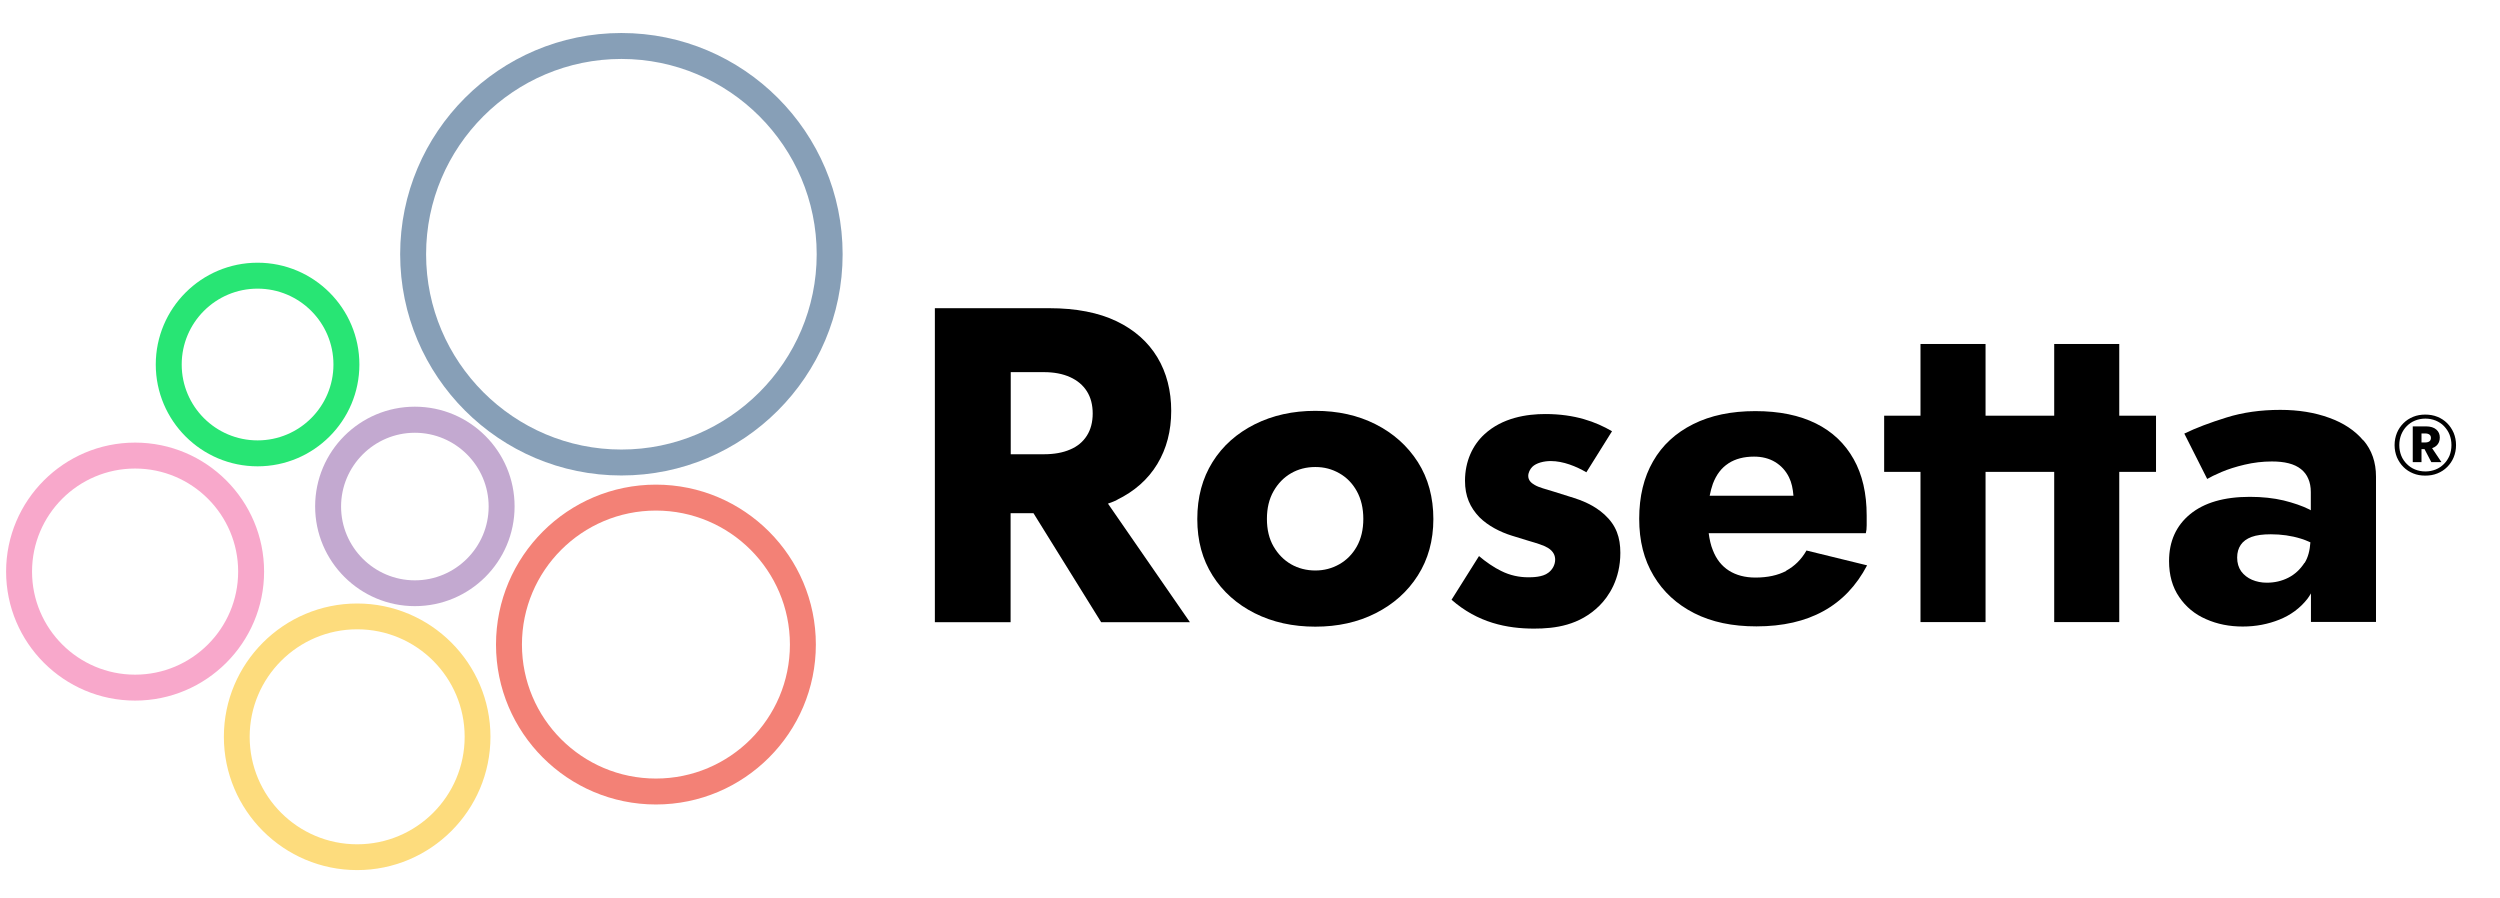
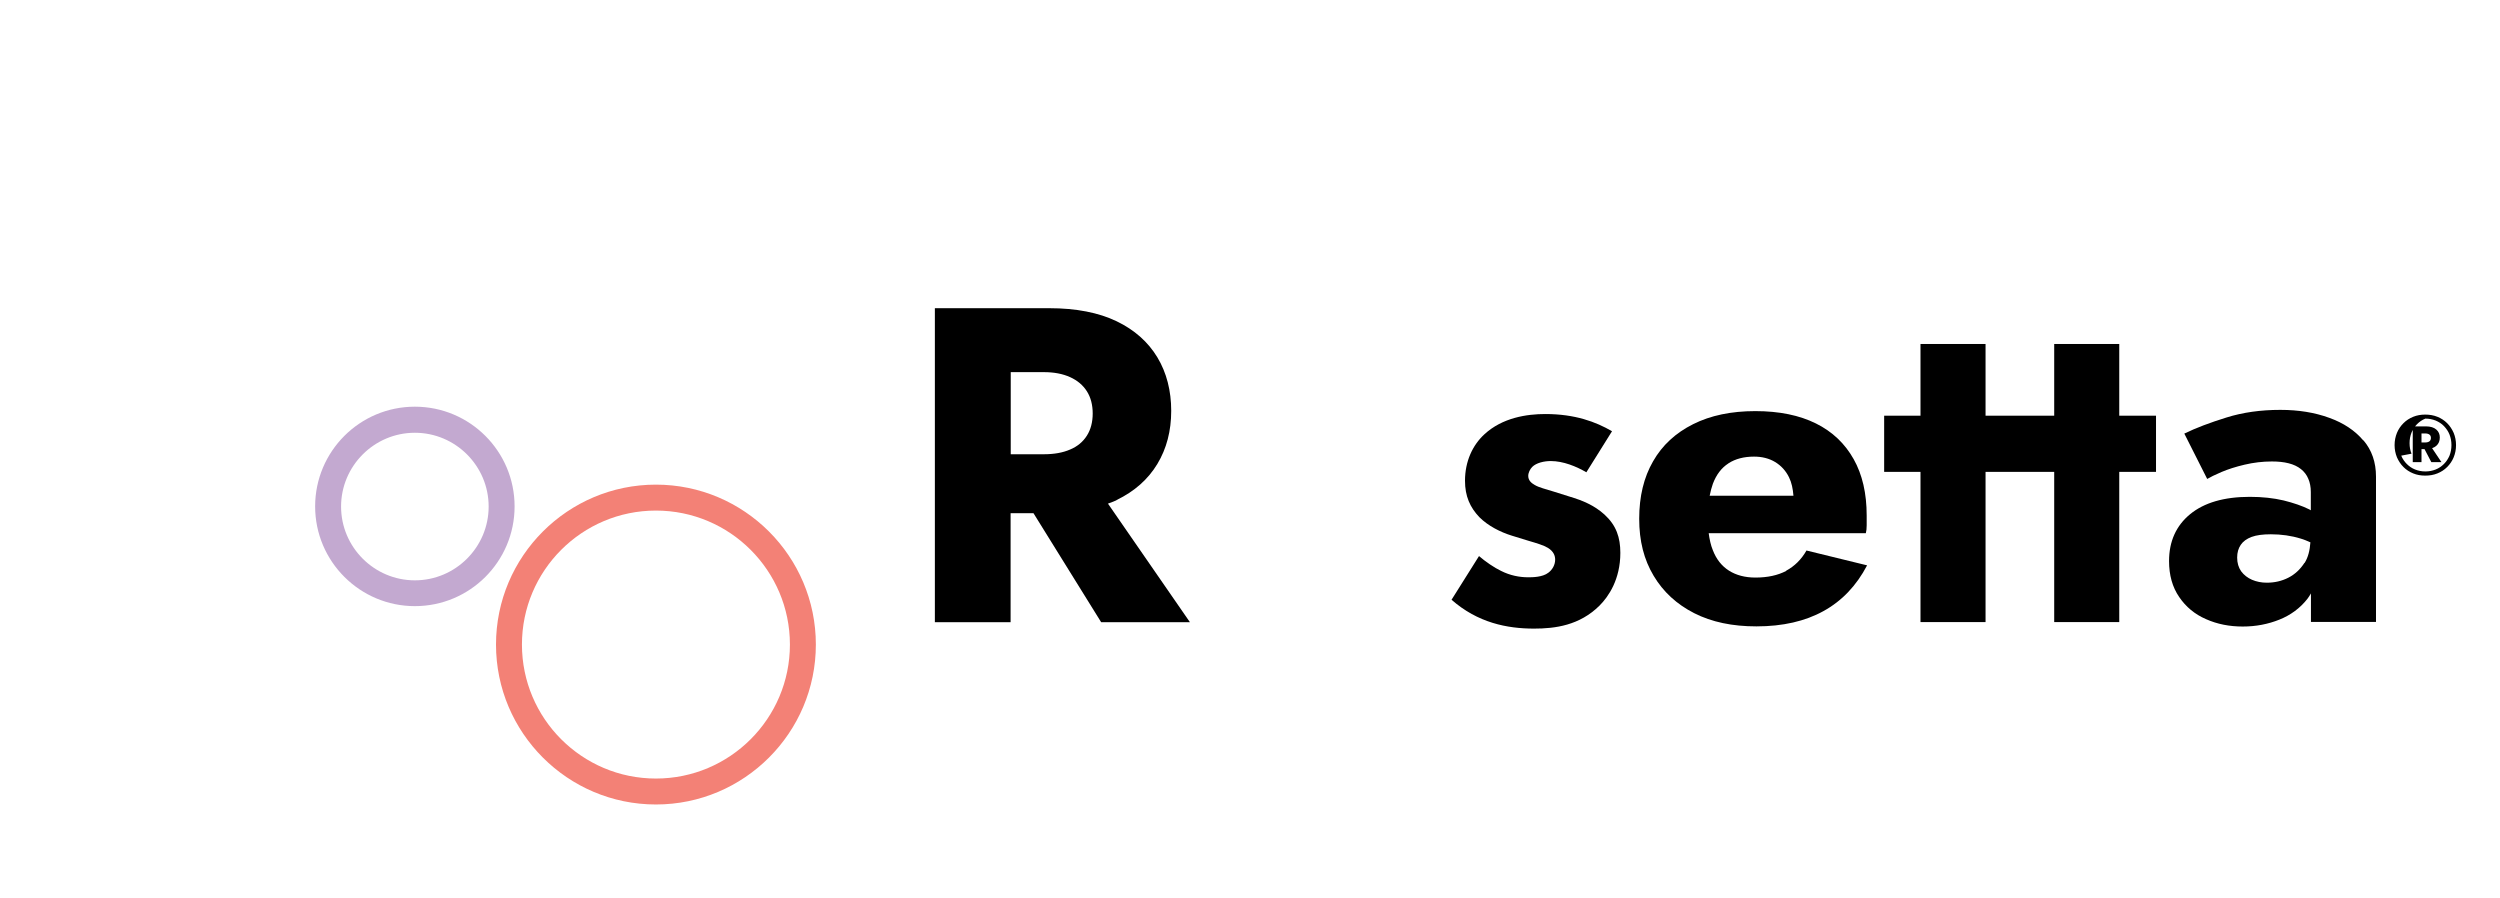
<svg xmlns="http://www.w3.org/2000/svg" id="Layer_1" data-name="Layer 1" viewBox="0 0 180.24 64.73">
  <defs>
    <style>
      .cls-1, .cls-2, .cls-3, .cls-4, .cls-5, .cls-6, .cls-7 {
        stroke-width: 0px;
      }

      .cls-2 {
        fill: #f8a8cb;
      }

      .cls-3 {
        fill: #28e574;
      }

      .cls-4 {
        fill: #879fb7;
      }

      .cls-5 {
        fill: #c3a9d0;
      }

      .cls-6 {
        fill: #fddc7d;
      }

      .cls-7 {
        fill: #f38176;
      }
    </style>
  </defs>
  <g>
    <g>
      <path class="cls-1" d="m80.5,36.05c1.29-.62,2.27-1.49,2.94-2.6.67-1.11,1-2.39,1-3.83s-.33-2.75-1-3.86c-.67-1.11-1.65-1.98-2.94-2.6-1.29-.62-2.91-.94-4.85-.94h-8.25v22.64h5.46v-7.86h1.65l4.88,7.86h6.4l-5.91-8.55c.2-.08.42-.15.61-.24Zm-7.63-9.22h2.39c.73,0,1.36.12,1.89.36.53.24.93.58,1.21,1.02.28.44.42.98.42,1.6s-.14,1.16-.42,1.6c-.28.44-.68.78-1.21,1-.53.23-1.16.34-1.89.34h-2.39v-5.92Z" />
-       <path class="cls-1" d="m99.18,30.59c-1.28-.65-2.73-.97-4.35-.97s-3.07.32-4.37.97c-1.29.65-2.31,1.55-3.04,2.72s-1.1,2.53-1.1,4.11.37,2.91,1.1,4.07c.73,1.16,1.75,2.07,3.04,2.72,1.29.65,2.75.97,4.37.97s3.07-.32,4.35-.97c1.28-.65,2.3-1.55,3.04-2.72.74-1.16,1.12-2.52,1.12-4.07s-.37-2.94-1.12-4.11-1.76-2.07-3.04-2.72Zm-1.36,8.81c-.31.55-.73.98-1.26,1.28s-1.1.45-1.73.45-1.23-.15-1.75-.45-.94-.73-1.26-1.28c-.32-.55-.48-1.21-.48-1.99s.16-1.44.48-2,.74-.99,1.26-1.29c.52-.3,1.1-.45,1.75-.45s1.2.15,1.73.45c.53.3.95.73,1.26,1.29s.47,1.23.47,2-.16,1.44-.47,1.99Z" />
      <path class="cls-1" d="m113.28,35.84l-1.24-.39c-.59-.19-1.07-.29-1.4-.49-.23-.13-.46-.32-.46-.65,0-.23.13-.49.29-.65.29-.29.85-.42,1.33-.42.91,0,1.85.39,2.57.81l1.85-2.96c-1.17-.68-2.67-1.24-4.81-1.24-1.33,0-3.09.26-4.39,1.46-.85.78-1.4,1.95-1.4,3.35,0,1.11.36,1.92,1.04,2.63.62.62,1.5,1.07,2.34,1.33l1.17.36c.68.2,1.11.33,1.43.52.42.26.52.58.52.85,0,.36-.19.72-.49.94-.42.33-1.17.33-1.46.33-.62,0-1.3-.13-1.95-.46-.49-.23-1.14-.68-1.59-1.07l-1.98,3.15c1.89,1.66,4,2.08,5.95,2.08,1.53,0,3.28-.23,4.72-1.66.65-.65,1.5-1.89,1.5-3.8,0-1.11-.29-1.98-1.14-2.76-.75-.68-1.59-1.01-2.41-1.27Z" />
      <path class="cls-1" d="m128.78,41.16c-.61.32-1.35.48-2.22.48-.75,0-1.39-.17-1.91-.5-.52-.33-.91-.82-1.16-1.47-.15-.36-.24-.78-.3-1.23h11.33c.04-.15.06-.34.06-.57v-.7c0-1.6-.31-2.95-.94-4.07-.63-1.12-1.53-1.98-2.72-2.57-1.19-.59-2.64-.89-4.37-.89s-3.22.31-4.48.94c-1.26.63-2.23,1.52-2.89,2.68-.67,1.16-1,2.54-1,4.14s.34,2.94,1.04,4.11c.69,1.16,1.67,2.06,2.93,2.7,1.26.64,2.75.95,4.48.95,1.9,0,3.51-.37,4.83-1.1,1.33-.73,2.38-1.83,3.15-3.3l-4.37-1.07c-.37.65-.86,1.13-1.47,1.46Zm-4.16-7.76c.5-.32,1.11-.48,1.84-.48.58,0,1.09.13,1.52.39s.77.63,1,1.1c.19.38.28.83.32,1.33h-6.04c.06-.31.14-.6.23-.86.25-.66.62-1.15,1.12-1.47Z" />
      <polygon class="cls-1" points="152.79 24.8 148.1 24.8 148.1 29.97 145.8 29.97 145.48 29.97 143.15 29.97 143.15 24.8 138.46 24.8 138.46 29.97 135.84 29.97 135.84 34.02 138.46 34.02 138.46 44.85 143.15 44.85 143.15 34.02 145.48 34.02 145.8 34.02 148.1 34.02 148.1 44.85 152.79 44.85 152.79 34.02 155.44 34.02 155.44 29.97 152.79 29.97 152.79 24.8" />
      <path class="cls-1" d="m170.38,31.75c-.6-.71-1.42-1.26-2.46-1.63-1.04-.38-2.21-.57-3.52-.57-1.4,0-2.7.18-3.88.55-1.19.37-2.2.75-3.04,1.16l1.65,3.27c.22-.13.56-.3,1.03-.5.47-.2,1.03-.38,1.67-.53.64-.15,1.29-.23,1.96-.23.45,0,.86.04,1.21.13.36.09.65.23.89.42.24.19.42.43.53.7.12.27.18.59.18.95v1.32s-.06-.04-.1-.06c-.52-.26-1.14-.47-1.86-.65-.72-.17-1.54-.26-2.44-.26-1.85,0-3.29.42-4.3,1.25-1.01.83-1.52,1.96-1.52,3.38,0,1.01.24,1.88.73,2.59.48.71,1.13,1.25,1.94,1.6.81.36,1.69.53,2.64.53s1.83-.17,2.65-.5,1.49-.83,2.01-1.49c.1-.13.18-.26.26-.4v2.06h4.69v-10.48c0-1.03-.3-1.91-.91-2.62Zm-4.24,8.83c-.3.47-.69.83-1.16,1.07-.47.24-.99.36-1.55.36-.39,0-.74-.07-1.07-.21-.32-.14-.58-.34-.78-.61-.19-.27-.29-.6-.29-.99,0-.37.09-.67.26-.92.17-.25.43-.44.78-.57s.81-.19,1.39-.19c.75,0,1.47.1,2.15.31.25.07.47.17.7.27-.04.57-.16,1.08-.42,1.49Z" />
    </g>
-     <path class="cls-1" d="m172.81,31.21c.11-.27.27-.5.47-.7.2-.2.43-.35.7-.46.27-.11.56-.16.87-.16s.61.05.88.16c.27.11.5.26.7.46s.35.43.47.7c.11.27.17.56.17.88s-.06.61-.17.88c-.11.27-.27.5-.47.7-.2.2-.43.35-.7.46-.27.11-.56.16-.88.16s-.6-.05-.87-.16c-.27-.11-.5-.26-.7-.46-.2-.2-.35-.43-.47-.7-.11-.27-.17-.57-.17-.88s.06-.61.17-.88Zm.31,1.64c.09.23.23.43.4.6.17.17.37.31.6.4.23.09.47.14.74.14s.51-.05.74-.14.43-.23.6-.4.3-.37.4-.6c.09-.23.14-.48.14-.76s-.05-.53-.14-.76c-.09-.23-.23-.43-.4-.61s-.37-.3-.6-.4c-.23-.09-.47-.14-.74-.14s-.51.05-.74.14c-.23.09-.43.23-.6.4-.17.17-.3.37-.4.61-.09.23-.14.48-.14.76s.05.53.14.76Zm1.46-2.11v2.58h-.63v-2.58h.63Zm-.23,0h.55c.33,0,.58.08.75.23.17.15.25.34.25.57,0,.25-.08.45-.25.6s-.42.24-.75.24h-.55v-.48h.5c.13,0,.23-.03.3-.08.07-.05.11-.14.11-.25s-.04-.19-.11-.24c-.07-.05-.17-.08-.3-.08h-.5s0-.52,0-.52Zm.94,1.49l.73,1.09h-.73l-.57-1.09h.57Z" />
+     <path class="cls-1" d="m172.81,31.21c.11-.27.27-.5.47-.7.2-.2.43-.35.7-.46.27-.11.56-.16.87-.16s.61.05.88.16c.27.11.5.26.7.46s.35.43.47.7c.11.27.17.56.17.88s-.06.61-.17.88c-.11.27-.27.5-.47.7-.2.2-.43.35-.7.46-.27.11-.56.16-.88.16s-.6-.05-.87-.16c-.27-.11-.5-.26-.7-.46-.2-.2-.35-.43-.47-.7-.11-.27-.17-.57-.17-.88s.06-.61.17-.88Zm.31,1.64c.09.23.23.43.4.6.17.17.37.31.6.4.23.09.47.14.74.14s.51-.05.74-.14.43-.23.6-.4.3-.37.4-.6c.09-.23.14-.48.14-.76s-.05-.53-.14-.76c-.09-.23-.23-.43-.4-.61s-.37-.3-.6-.4c-.23-.09-.47-.14-.74-.14c-.23.09-.43.23-.6.4-.17.17-.3.37-.4.61-.09.23-.14.48-.14.76s.05.53.14.76Zm1.46-2.11v2.58h-.63v-2.58h.63Zm-.23,0h.55c.33,0,.58.08.75.23.17.15.25.34.25.57,0,.25-.08.45-.25.6s-.42.24-.75.24h-.55v-.48h.5c.13,0,.23-.03.3-.08.07-.05.11-.14.11-.25s-.04-.19-.11-.24c-.07-.05-.17-.08-.3-.08h-.5s0-.52,0-.52Zm.94,1.49l.73,1.09h-.73l-.57-1.09h.57Z" />
  </g>
-   <path class="cls-4" d="m44.8,34.28c-8.79,0-15.95-7.15-15.95-15.95s7.15-15.95,15.95-15.95,15.95,7.15,15.95,15.95-7.15,15.95-15.95,15.95Zm0-30.03c-7.76,0-14.08,6.32-14.08,14.08s6.32,14.08,14.08,14.08,14.08-6.32,14.08-14.08-6.32-14.08-14.08-14.08Z" />
  <path class="cls-7" d="m47.29,58c-6.36,0-11.53-5.17-11.53-11.53s5.17-11.53,11.53-11.53,11.53,5.17,11.53,11.53-5.17,11.53-11.53,11.53Zm0-21.19c-5.33,0-9.66,4.33-9.66,9.66s4.33,9.66,9.66,9.66,9.66-4.33,9.66-9.66-4.33-9.66-9.66-9.66Z" />
-   <path class="cls-2" d="m9.74,50.51c-5.13,0-9.3-4.17-9.3-9.3s4.17-9.3,9.3-9.3,9.3,4.17,9.3,9.3-4.17,9.3-9.3,9.3Zm0-16.73c-4.1,0-7.43,3.33-7.43,7.43s3.33,7.43,7.43,7.43,7.43-3.33,7.43-7.43-3.33-7.43-7.43-7.43Z" />
-   <path class="cls-3" d="m18.57,33.62c-4.05,0-7.34-3.29-7.34-7.34s3.29-7.34,7.34-7.34,7.34,3.29,7.34,7.34-3.29,7.34-7.34,7.34Zm0-12.81c-3.02,0-5.47,2.45-5.47,5.47s2.45,5.47,5.47,5.47,5.47-2.45,5.47-5.47-2.45-5.47-5.47-5.47Z" />
  <path class="cls-5" d="m29.91,43.7c-3.96,0-7.19-3.22-7.19-7.19s3.22-7.19,7.19-7.19,7.19,3.22,7.19,7.19-3.22,7.19-7.19,7.19Zm0-12.5c-2.93,0-5.32,2.39-5.32,5.32s2.39,5.32,5.32,5.32,5.32-2.39,5.32-5.32-2.39-5.32-5.32-5.32Z" />
-   <path class="cls-6" d="m25.75,62.73c-5.3,0-9.61-4.31-9.61-9.61s4.31-9.61,9.61-9.61,9.61,4.31,9.61,9.61-4.31,9.61-9.61,9.61Zm0-17.36c-4.27,0-7.75,3.47-7.75,7.75s3.47,7.75,7.75,7.75,7.75-3.47,7.75-7.75-3.47-7.75-7.75-7.75Z" />
</svg>